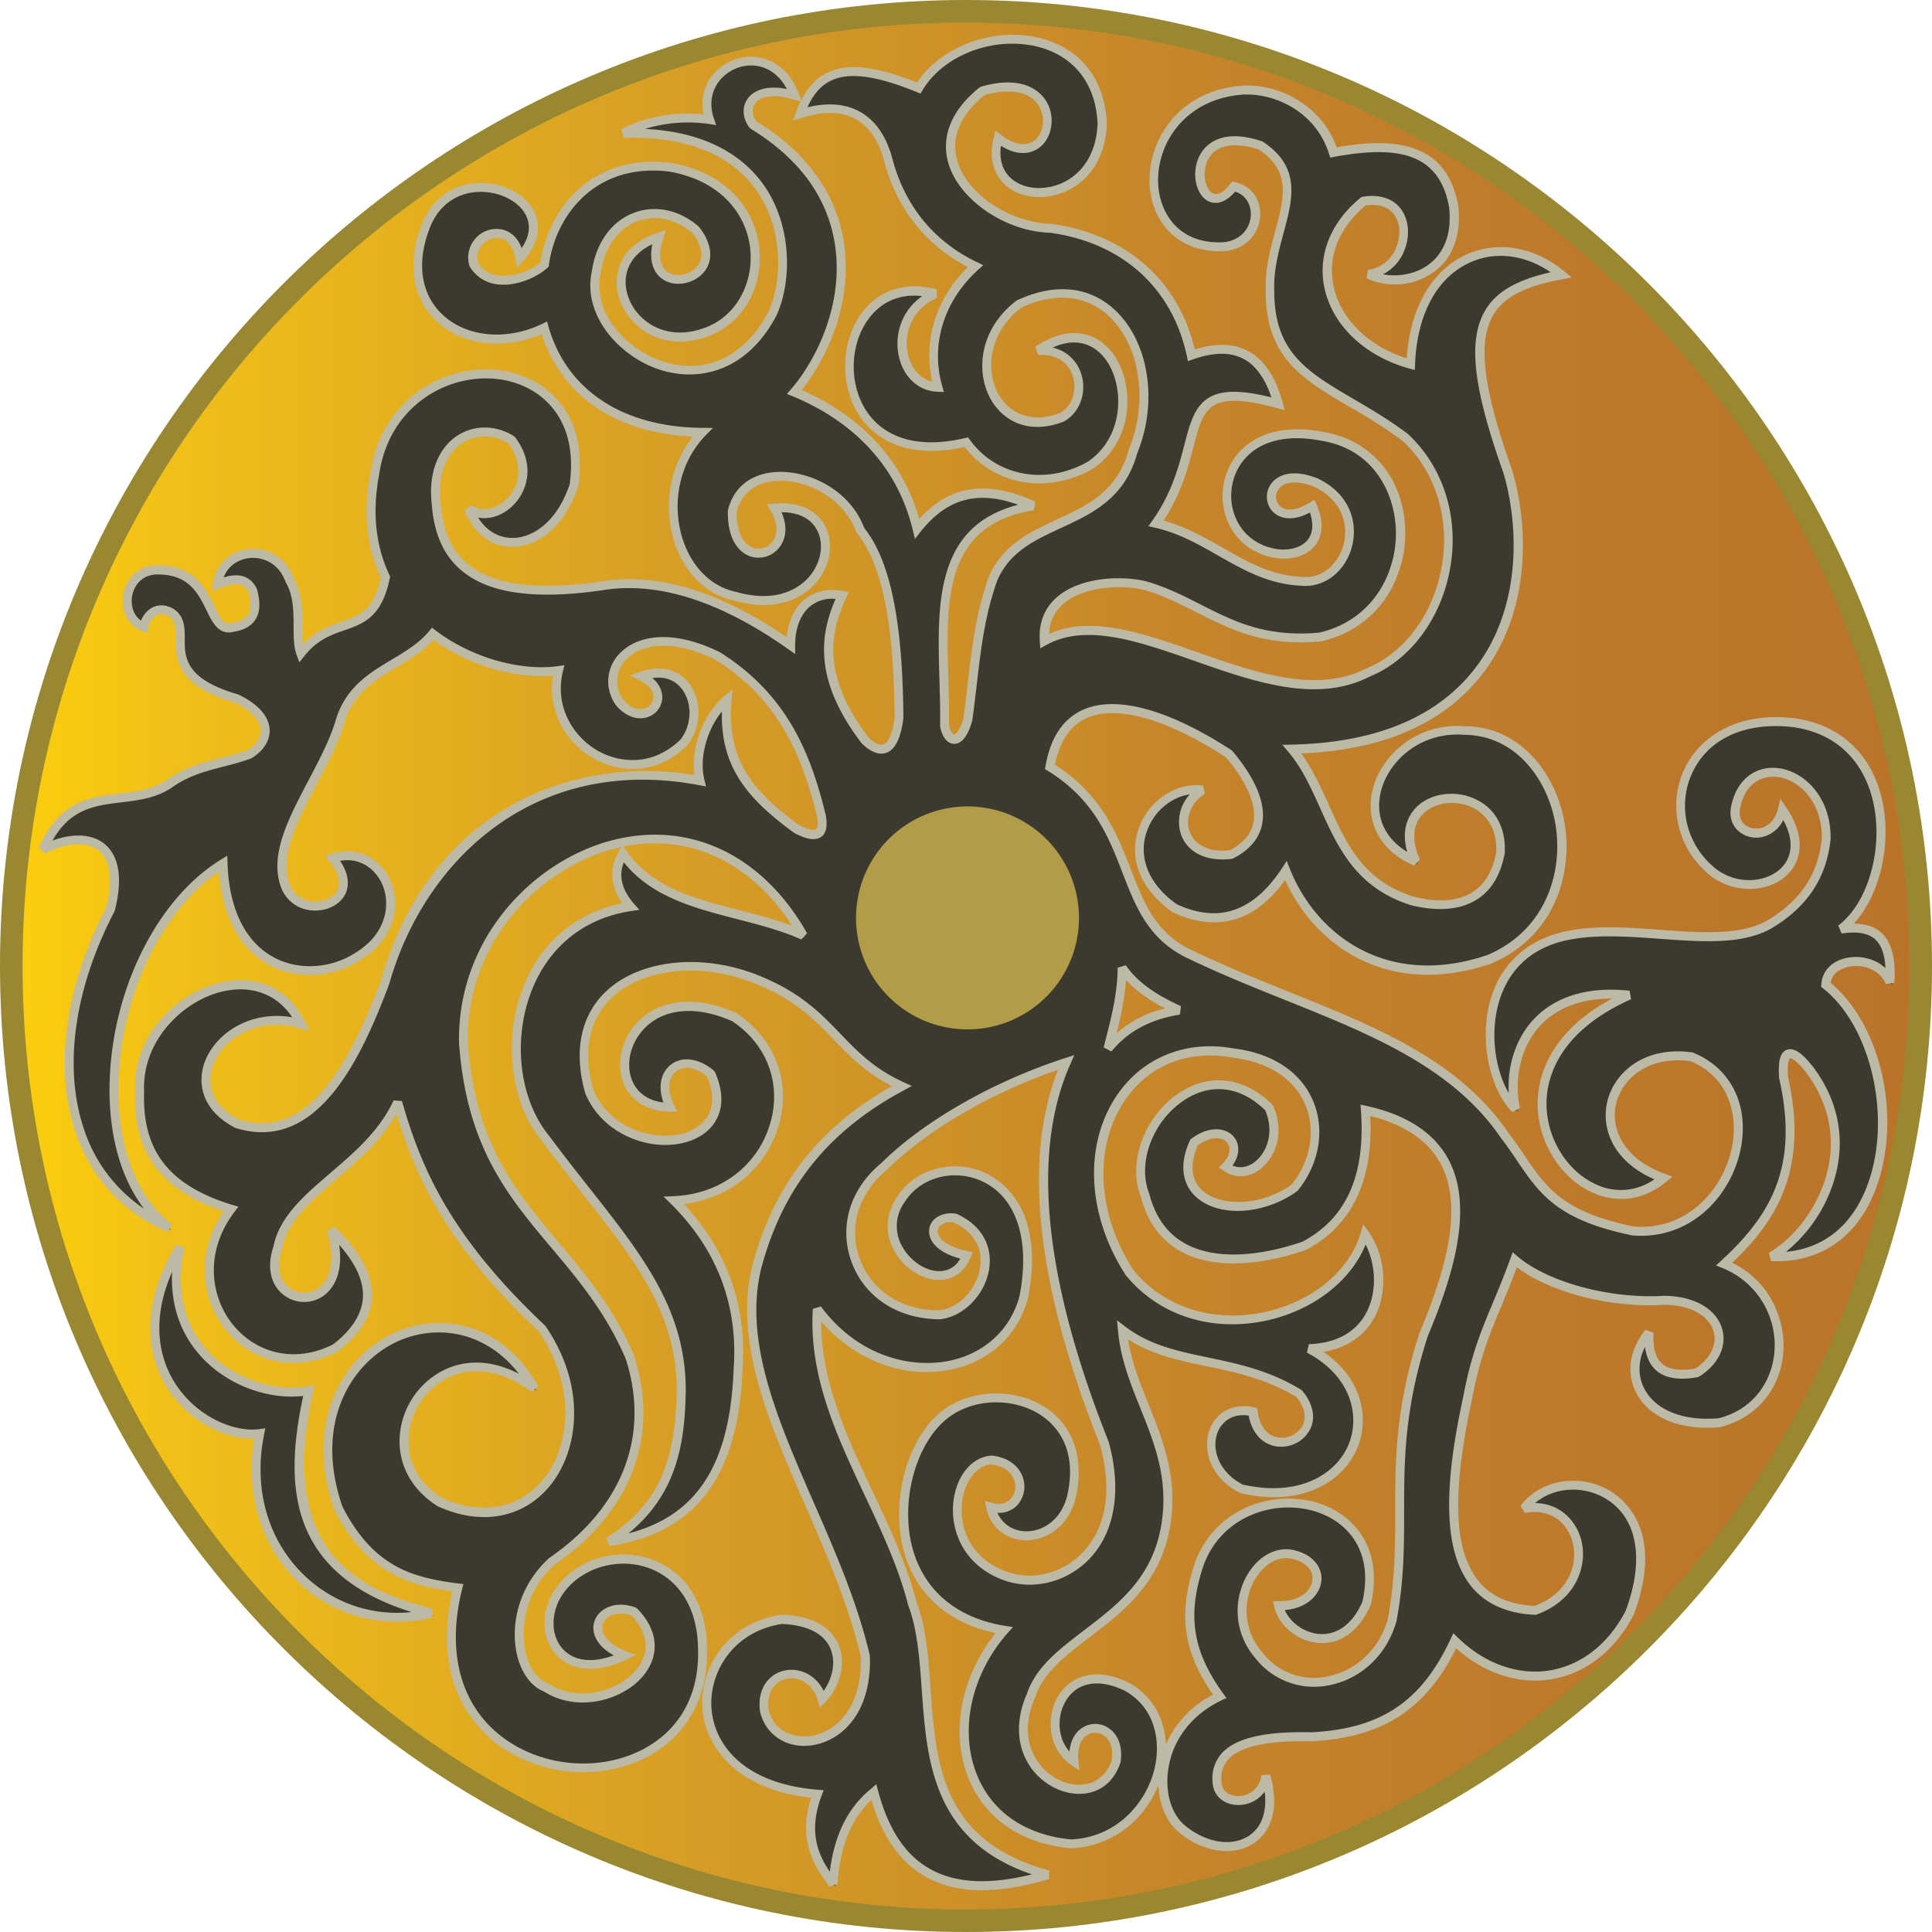
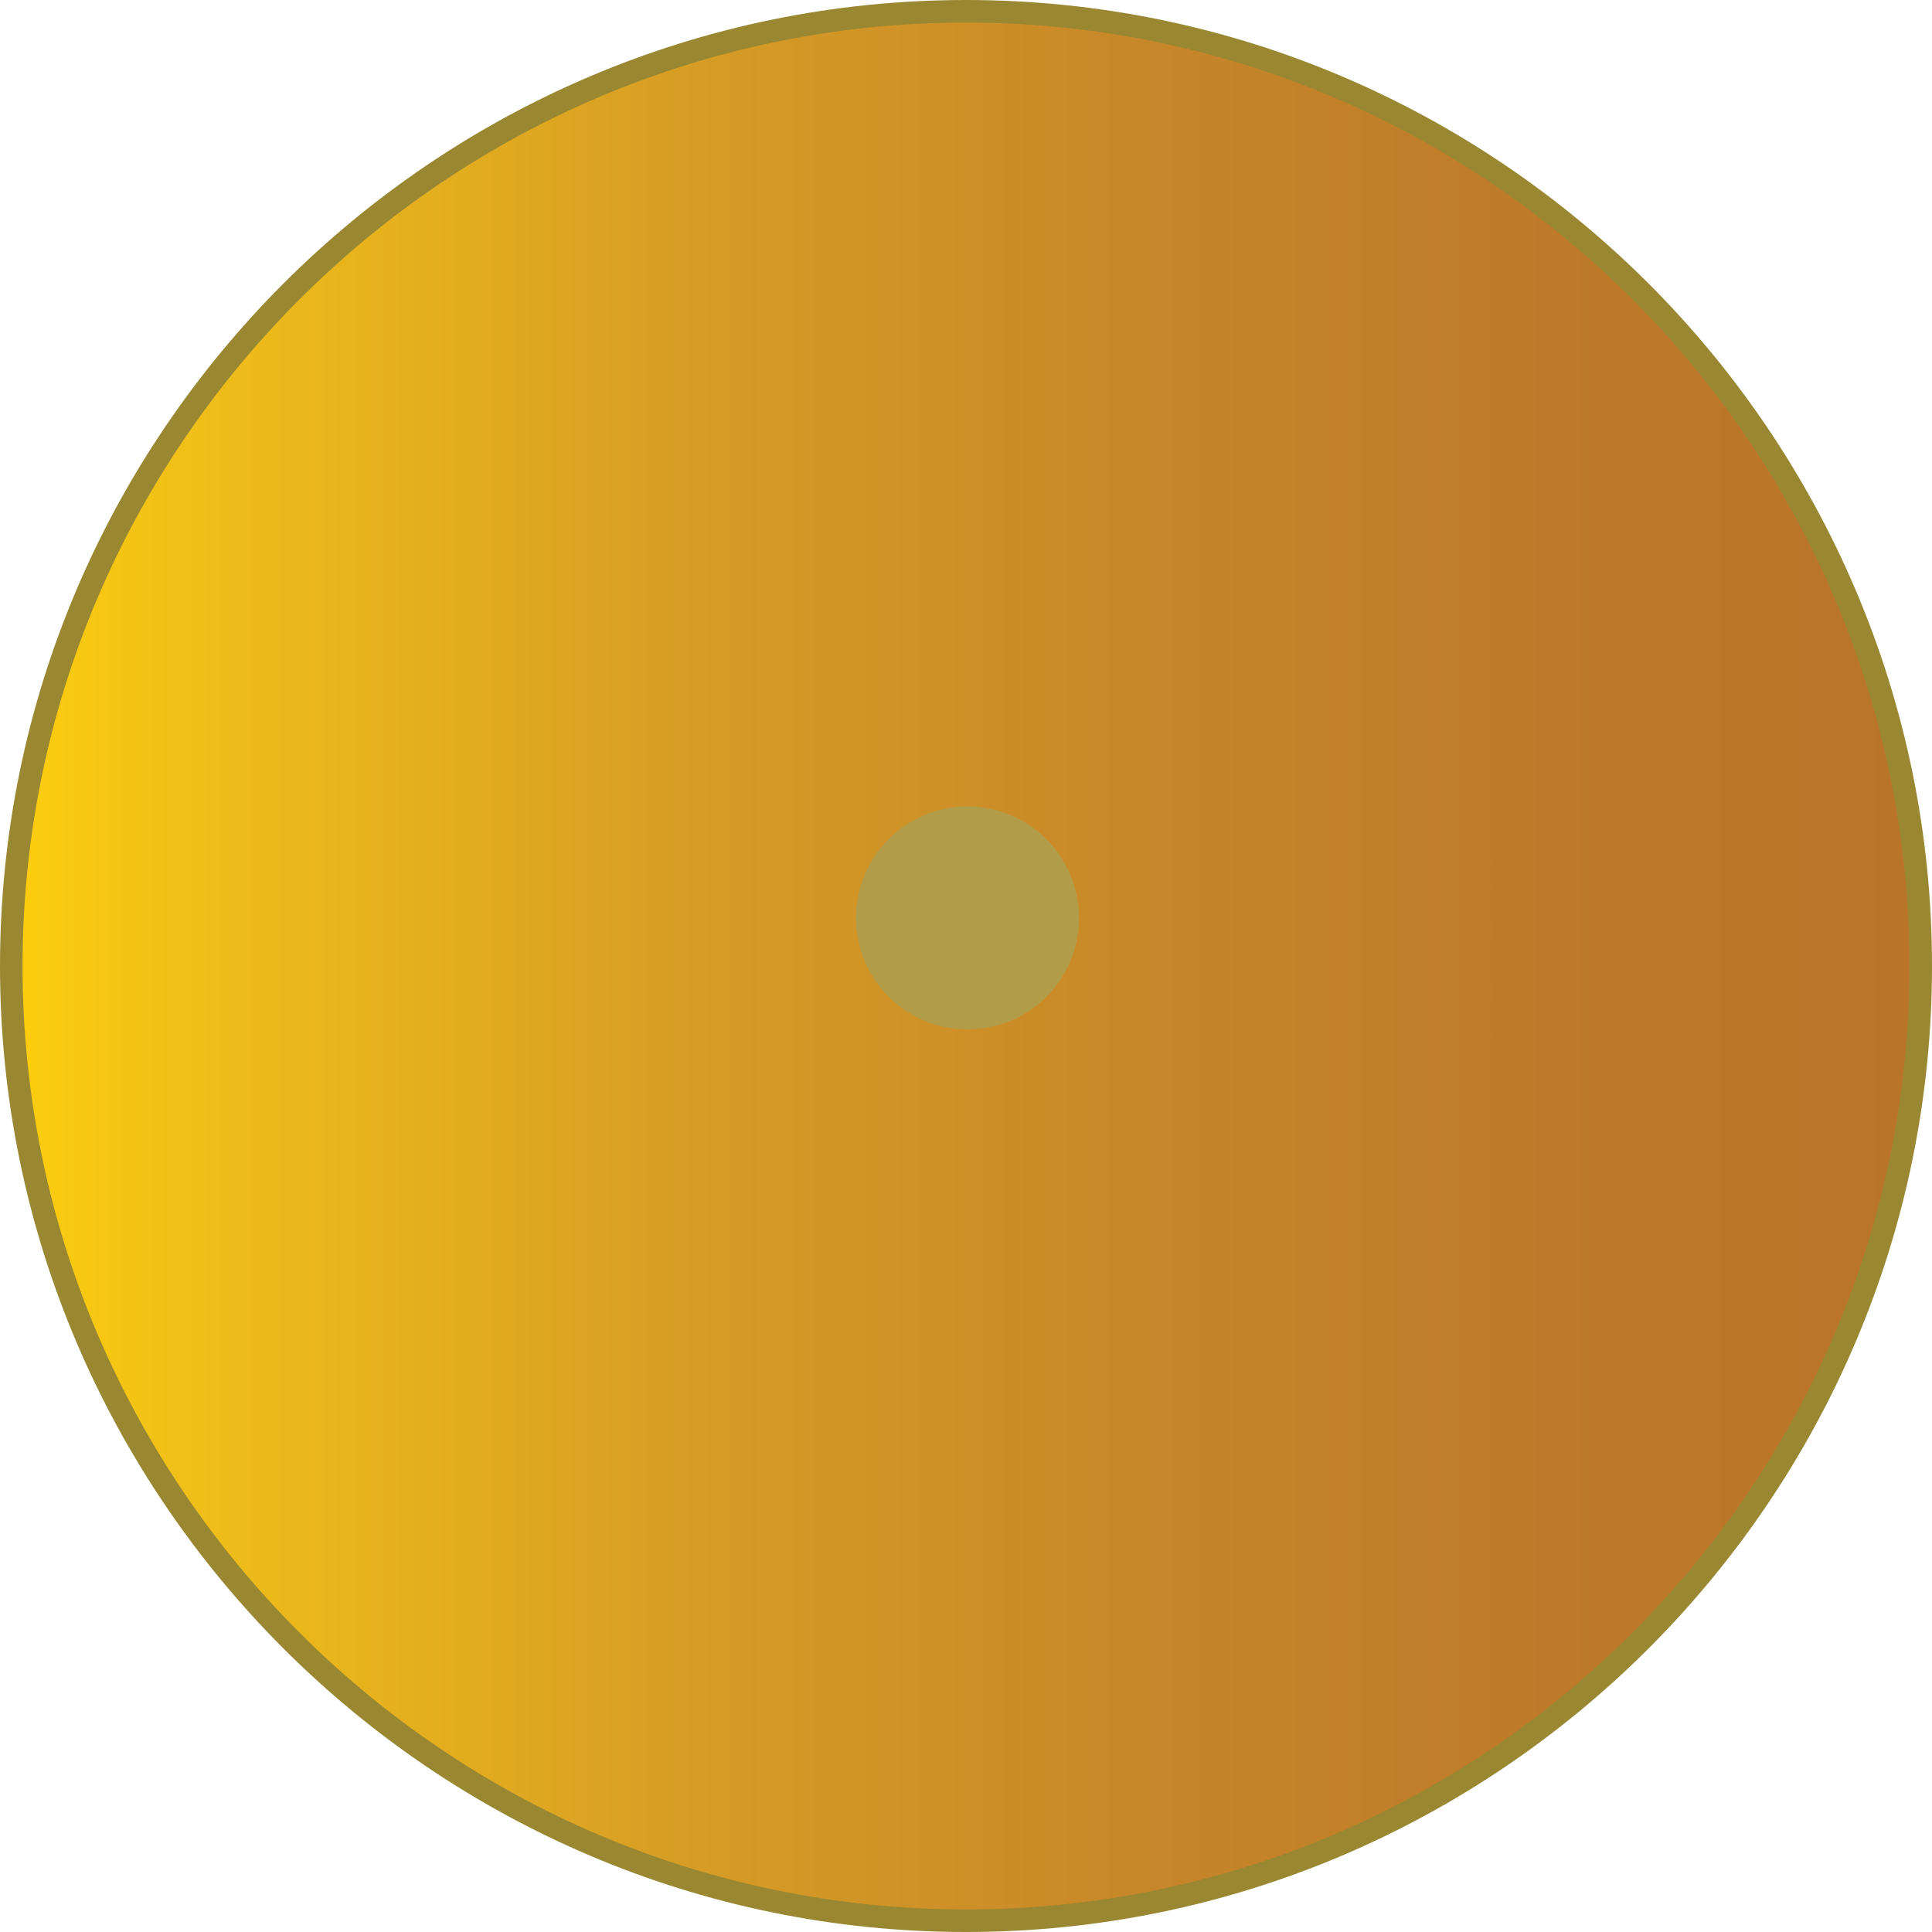
<svg xmlns="http://www.w3.org/2000/svg" width="50" height="50" fill="none">
  <path fill="url(#a)" d="M24.954 49.501c13.585 0 24.598-11.013 24.598-24.598C49.552 11.317 38.54.304 24.954.304 11.368.304.355 11.317.355 24.903.355 38.488 11.368 49.5 24.954 49.5z" />
  <path fill="#998831" fill-rule="evenodd" d="M25 0c13.77 0 25 11.23 25 25S38.77 50 25 50 0 38.77 0 25C.002 11.23 11.23 0 25 0zm0 .584C11.553.584.584 11.553.584 25 .584 38.447 11.553 49.416 25 49.416c13.447 0 24.416-10.969 24.416-24.416C49.416 11.553 38.449.584 25 .584z" clip-rule="evenodd" />
-   <path fill="#3C3A2F" fill-rule="evenodd" d="M4.715 32.338c-.597 2.761 1.817 4 3.336 3.72-.525 2.318-.561 4.825 3.173 5.757-2.627.656-5.054-1.642-4.448-4.644-1.411.189-3.906-1.738-2.061-4.833zm-1.802-8.744c-1.64 3.138-1.566 6.841 1.523 8.241-2.477-1.907-1.556-7.61 1.394-9.43.087 2.786 2.223 3.215 3.477 2.414 1.588-.946.75-2.992-.646-2.553.982 1.18-.875 1.742-1.235.674-.397-1.194.959-2.723 1.41-4.143.38-1.39 1.7-1.467 2.42-2.336 1.031.78 2.347 1.082 3.256.949-.44 1.84 1.797 3.264 3.236 1.868.62-.777.128-2.153-1.099-1.723.952.46.121 1.465-.56.68-.623-.877.405-2.25 2.54-1.201 1.67 1.046 2.284 2.507 2.682 4.139.093.503-.135.602-.644.334-1.191-.87-1.94-1.704-1.8-3.34-.57.48-.864 1.412-.697 2.091-4.197-.79-7.197 1.843-8.151 5.217-.879 2.364-2.02 4.233-3.843 3.658-1.777-.928-.28-3.149 1.67-2.576-1.038-2.135-4.294-.58-4.181 1.755-.066 1.764.916 2.593 2.362 3.034-1.6 2.115.499 4.728 2.694 3.604 1.149-.878 1.117-1.896-.096-3.057.672 2.342-1.952 2.14-1.391.463.292-1.447 2.318-2.08 3.105-3.776.527 1.867 1.328 3.597 3.743 5.873 1.768 2.59-.01 5.688-2.656 4.48-2.189-1.372-.117-4.843 2.454-2.937-1.881-3.29-6.511-1.032-5.076 3.093.851 1.659 1.944 1.913 3.094 2.062-1.402 5.65 6.518 6.157 6.33 1.547-.028-1.909-1.563-2.622-2.822-2.143-1.902.771-1.316 3.361.806 2.352-1.211-.485-.646-1.456.238-1.138 1.36 1.374-.896 2.865-2.276 1.96-.81-.296-1.088-2.115.155-3.26 2.193-1.503 2.58-3.55 2.012-5.29-1.364-3.169-4.006-3.83-4.304-8.155-.058-4.559 6.002-7.654 8.79-2.754-1.554-.705-3.637-.632-4.661-2.115-.264.457-.2.913.197 1.37-3.096.463-3.628 4.25-2.207 5.994 1.811 2.447 3.539 4.016 3.517 6.563-.034 1.508-.282 2.874-1.875 3.886 2.107-.324 3.237-1.64 3.346-4.457.13-1.752-.463-3.19-1.656-4.376 2.632-.11 3.698-3.318 1.573-4.737-2.929-1.314-3.804 2.306-1.668 2.328-.448-.88.28-1.511 1.047-.867.89 2.038-2.346 2.362-3.143.457-.785-2.76 1.89-3.807 4.223-2.944 2.103.801 2.147 2.02 3.863 2.805-2.04 1.093-3.197 2.612-3.75 4.674-.753 3.078 1.954 6.431 2.81 10.08.095 2.427-2.287 2.767-2.615 1.405-.15-1.1 1.195-1.292 1.497-.29.592-.597.722-1.996-1.032-2.07-2.545.374-2.956 4.207.909 4.523-.398 1.072-.048 1.73.407 2.326.068-1.076.42-1.867 1.054-2.376.513 1.91 1.733 2.967 4.513 2.14-4.054-1.096-2.674-4.816-3.513-7.016-.644-2.553-2.632-4.857-2.461-7.62 1.664 2.228 4.767 1.872 5.344-.307.678-3.461-2.283-3.938-3.171-2.543-.923 1.326 1.159 2.78 1.692 1.462-1.22-.253-.969-1.06-.309-.97 1.436.634.676 2.401-.401 2.504-2.165.016-3.104-2.447-1.44-3.827 1.277-1.262 3.163-2.196 4.724-2.705-1.306 2.946-.145 7.004.992 9.856.762 2.768-1.25 3.937-2.592 3.42-1.762-.658-1.368-2.936-.314-2.99 1.071.133.848 1.471-.032 1.219.232 1.047 1.787 1.015 2.093-.29.527-2.41-2.044-3.09-3.292-2.098-1.43 1.123-1.841 5.026 1.543 5.57-1.798 2.044-1.26 5.24 1.717 5.531 2.275-.1 3.16-3.081 1.482-4.053-1.766-.887-2.42 1.216-1.39 1.922-.125-1.179 1.264-1.11 1.085.01-.535 1.553-3.123.38-2.198-1.714.534-1.61 3.196-1.948 3.508-4.574.245-1.948-.994-3.187-1.143-4.89 1.287.987 2.907.635 4.565 1.645.936 1.112-.988 1.937-1.195.471-1.169-.254-1.553 1.35-.294 1.994 3.02.698 4.081-2.397 1.755-3.624 1.953-.063 2.108-2.024 1.438-2.962-.646 2.187-4.305 3.175-6.088.99-1.878-2.9-.21-6.205 2.674-5.68 2.213.268 2.617 2.239 1.599 3.487-1.354.966-3.344.438-2.6-1.173.749-.562 1.369.05.816.632.688.488 1.579-.504 1.122-1.528-1.728-1.714-3.851.662-3.207 2.274.477 1.849 2.364 1.897 4.103 1.308 1.141-.6 1.726-1.726 1.599-3.515 3.296.726 2.413 3.638 1.507 5.805-1.038 3.233-.336 4.837-.814 7.392-.445 1.612-2.431 2.183-3.447.91-.97-1.13-.149-2.727.797-2.626 1.096.177.853 1.366-.286 1.342.185.813 1.608 1.436 2.272-.047.706-3.04-3.522-3.511-4.351-.949-.434 1.378-.197 2.3.554 3.34-1.702.807-1.785 2.774-.958 3.445 1.143.927 2.656.368 2.155-1.387-.105.813-1.249.84-1.266.143-.036-.718.536-1.199 2.449-1.153 2.04-.108 3.02-1.02 3.706-2.483 1.465 1.43 3.537 1.17 4.525-.722 1.206-3.234-1.77-4.008-2.732-2.704 1.565-.286 2.058 2.002.284 2.639-2.268-.11-2.44-2.319-1.745-5.492.29-1.574.707-2.163 1.22-3.578.782.666 2.412 1.141 3.871 1.046 1.523.02 1.84 1.248.845 1.874-.879.161-1.292-.184-1.24-1.041-.88 1.075-.126 2.509 1.813 2.334 2.047-.527 2.047-3.334.13-4.108 1.241-1.14 2.074-2.443 1.538-4.829-.066-.823.248-.753.692-.177 1.427 1.933.218 4.092-1.012 4.814 3.485.145 3.62-5.3 1.413-7.034.044-.762 1.36-.823 1.656-.062.076-1.2-.42-1.505-1.262-1.38 1.437-1.08 1.664-4.912-1.2-5.338-2.99-.367-3.776 2.637-2.05 3.91 1.095.75 2.785-.12 1.73-1.661-.226.95-1.439.692-1.19-.14.354-1.46 2.362-.886 2.326.9-.097.924-.54 1.657-1.483 2.216-1.24.688-3.368-.024-5.054.25-2.718.418-2.44 3.625-1.505 4.515-.29-1.365.448-3.212 2.945-2.944-4.46 1.992-1.303 6.56.884 4.736-2.31-.845-1.475-3.44.726-3.14 2.27.919 1.111 4.702-1.511 4.508-2.312-.472-2.463-1.354-3.314-2.462-1.716-2.529-4.966-3.177-8.104-4.674-2.079-.936-1.252-3.385-3.674-4.874.382-2.177 2.486-1.734 4.639-.332 1.002 1.198 1.008 2.113.051 2.6-1.375.16-1.564-1.179-.743-1.672-1.312-.173-2.517 1.787-.728 3.056 1.153.532 2.116.21 2.887-.965.763 1.91 2.75 3.151 5.268 2.293 3.024-1.299 2.09-5.901-.644-5.92-2.097-.168-3.314 2.496-1.268 3.383-.887-1.992 2.314-2.263 2.197-.215-.255 1.374-1.366 1.477-2.297 1.235-2.073-.66-2.043-2.68-3.099-3.925 5.624-.119 6.4-4.393 5.588-7.173-1.314-3.69-.835-4.692 1.382-5.105-1.58-1.304-3.797-.47-3.898 2.314-2.132-.582-2.957-2.79-1.223-4.217 1.433-.246 1.302 1.742.127 1.891.88.418 2.396-.03 2.209-1.75-.284-1.592-1.587-1.69-3.111-1.403-.356-1.135-1.495-1.7-2.432-1.606-2.8.276-2.96 4.139-.423 4.047 1.018-.083 1.107-1.381.272-1.558-.98 1.262-1.585-1.825.7-1.064 1.417.934.177 2.215.24 3.773-.004 2.249 1.72 2.442 3.505 3.784 1.943 1.813 1.16 5.22-.964 6.08-2.596 1.327-6.167-2.039-8.378-.814-.105-1.499 1.794-1.654 2.633-1.425 1.499.441 2.361 1.516 4.495 1.324 2.785-.65 2.755-4.73.091-5.19-2.976-.606-3.187 2.752-1.195 3.033.68.083 1.293-.336.91-1.231-1.341.837-1.51-1.242.102-.606 1.517.733.81 2.682-.39 2.55-1.463-.067-2.32-1.173-3.755-1.499 1.465-2.077.24-3.9 3.16-3.095-.363-1.318-1.144-1.642-2.247-1.257-.388-1.81-1.704-3.011-3.633-3.284-1.747-.046-3.767-1.968-1.773-3.556 2.41-.694 1.928 2.39.402 1.222-.48 1.885 2.604 1.982 2.695-.362-.101-2.787-3.686-2.723-4.747-.938-1.813-.738-2.644-.515-3.07.672.891-.278 1.883-.199 2.269 1.143.304 1.203 1.042 2.213 2.268 2.8-.92.83-1.292 1.99-.968 3.13-1.068-.033-1.374-1.838-.074-2.411-2.908-.781-3.276 4.815.805 3.837.676.934 1.99 1.292 3.205.598 1.68-1.125.664-4.338-1.356-2.964 1.173-.085 1.37 1.318.617 1.724-1.811.7-2.702-1.706-1.098-2.937 2.465-1.153 3.853 1.597 2.95 3.804-.58 2.113-2.864 1.6-3.616 3.28-.443 1.217-.48 2.376-.664 3.68-.2.692-.519.596-.604.143.05-2.366-.62-5.203 2.302-5.678-1.35-.612-2.276-.338-3.01.59-.443-1.83-1.731-2.942-3.175-3.538 1.285-1.485 2.3-4.853-1.065-6.915-.338-.44-.028-1.087 1.073-.763-.608-1.646-2.672-.776-2.203.62-.701-.11-1.602 0-2.226.354 4.2-.12 4.507 3.248 3.855 4.672-1.541 2.912-4.959.887-4.565-1.05.213-1.503 1.594-1.98 2.587-1.115 1.055 1.348-1.525 1.944-.96.175-1.923.64-.718 3.145 1.168 2.483 1.815-.577 1.978-3.765-.859-4.284-2.031-.263-3.087 1.206-3.268 2.515-.338.324-1.382.727-1.829 0-.215-.796 1.006-1.249 1.187-.173 1.384-1.525-1.656-2.77-2.422-.84-.898 2.26 1.19 3.56 3.06 2.649.54 1.883 2.213 2.688 4.093 2.704-1.344 1.38-.79 3.9.834 4.24 2.582.75 3.198-2.479 1.023-2.28.736 1.214-1.127 1.84-1.085.061.356-1.439 2.751-1.014 3.308.507.71.875.986 2.537 1.002 4.875-.121.899-.473.96-.885.56-1.272-1.671-1.016-2.824-.584-3.745-.867-.155-1.332.47-1.332 1.297-1.609-1.138-3.302-1.812-4.91-1.54-3.281.472-4.156-.641-4.267-2.136-.177-1.57 1.038-2.221 1.952-1.639.855 1.157-.382 2.293-1.111 1.778.505 1.314 2.127 1.165 2.722-.593.536-3.797-4.645-3.817-5.154-.314-.202 1.064-.065 1.954.279 2.678-.334 1.63-1.338.895-2.191 1.972-.171-.457.077-1.288-.292-1.9-.364-1.012-1.752-.845-1.863.115.37-.143.72-.223.912.165.155.55-.012.865-.503.946-.741.195-.425-1.503-1.98-1.483-.88.012-1.02 1.233-.33 1.48.04-.305.338-.595.716-.363.638.444-.567 1.567 1.694 2.221.928.447.89 1.09.306 1.441-.668.241-1.36.283-2.006.72-1.064.78-2.523-.115-3.322 1.742 1.11-.57 2.195-.229 1.741 1.543zm26.181 1.52c.295.443.81.8 1.476 1.099-.736.115-1.366.417-1.841.992.177-.688.365-1.374.365-2.092z" clip-rule="evenodd" />
  <path fill="#B19D49" d="M25.663 26.572a2.885 2.885 0 1 0-1.326-5.615 2.885 2.885 0 0 0 1.326 5.615z" />
-   <path fill="#BCB9A6" d="M25.413 48.919c-.56 0-1.041-.116-1.453-.346-.656-.368-1.117-1.018-1.41-1.99-.52.487-.815 1.218-.874 2.175l-.209.063c-.415-.543-.823-1.213-.473-2.296-2.026-.219-2.787-1.416-2.82-2.392-.031-1.012.663-2.14 2.053-2.346.988.04 1.35.458 1.485.802.204.522-.024 1.13-.354 1.465l-.137.139-.056-.187c-.143-.473-.523-.62-.815-.557-.253.056-.525.297-.458.797.134.553.637.744 1.074.682.69-.095 1.362-.773 1.31-2.067-.312-1.326-.886-2.64-1.441-3.91-.95-2.176-1.847-4.231-1.364-6.202.56-2.087 1.71-3.566 3.61-4.64-.683-.354-1.097-.783-1.499-1.199-.51-.53-1.04-1.079-2.153-1.502-1.346-.5-2.783-.34-3.576.395-.61.565-.782 1.398-.493 2.408.266.634.867 1.073 1.604 1.165.559.07 1.058-.092 1.302-.42.207-.276.217-.656.03-1.1-.296-.238-.6-.285-.801-.126-.213.169-.23.51-.048.87l.088.171-.191-.002c-.585-.006-1.026-.276-1.209-.74-.209-.526-.038-1.196.416-1.627.59-.567 1.507-.633 2.51-.181.997.664 1.412 1.763 1.1 2.878-.318 1.132-1.27 1.92-2.463 2.062 1.127 1.205 1.638 2.646 1.517 4.288-.108 2.768-1.201 4.221-3.444 4.565l-.08-.213c1.466-.93 1.784-2.141 1.822-3.791.016-2.008-1.076-3.392-2.458-5.143-.335-.428-.683-.869-1.037-1.346-.803-.984-1.004-2.61-.485-3.952.455-1.177 1.364-1.949 2.574-2.191-.316-.446-.346-.899-.085-1.348l.061-.108c-.08.018-.159.036-.238.058-1.883.511-3.77 2.384-3.738 4.974.181 2.62 1.233 3.867 2.344 5.19.698.828 1.42 1.687 1.952 2.922.684 2.091-.065 4.067-2.053 5.431a2.409 2.409 0 0 0-.76 2.207c.086.431.303.75.577.85l.024.013c.761.499 1.81.212 2.278-.356.358-.438.31-.949-.13-1.406-.365-.121-.657.008-.733.209-.073.19.042.495.603.72l.246.099-.238.113c-.656.313-1.245.322-1.656.028-.342-.244-.513-.672-.458-1.143.076-.63.53-1.173 1.213-1.45.684-.26 1.433-.182 2.006.206.616.417.962 1.143.974 2.043.052 1.279-.525 2.32-1.584 2.86-1.223.62-2.83.454-3.909-.404-.632-.503-1.602-1.675-1.095-3.903-1.134-.157-2.215-.475-3.054-2.107-.803-2.307.239-3.989 1.543-4.583 1.165-.53 2.771-.308 3.735 1.38l-.169.15c-.735-.546-1.497-.68-2.145-.379a1.84 1.84 0 0 0-1.04 1.54c-.04.647.267 1.21.863 1.583.996.454 1.972.287 2.597-.455.674-.801.932-2.35-.098-3.859-2.248-2.113-3.127-3.799-3.678-5.626-.395.696-.984 1.2-1.556 1.692-.65.557-1.263 1.081-1.406 1.795-.149.446-.077.81.189 1.01a.636.636 0 0 0 .743.018c.165-.113.521-.487.235-1.481l.19-.116c.675.647.999 1.265.967 1.84-.028.5-.324.97-.883 1.395-1.035.533-2.155.32-2.868-.53-.615-.732-.863-1.96-.084-3.104-1.62-.539-2.35-1.529-2.29-3.1-.072-1.443 1.058-2.524 2.153-2.805.978-.25 1.819.124 2.246 1.004l.116.237-.253-.074c-1.041-.304-1.952.229-2.23.919-.23.572.012 1.111.646 1.443 1.445.454 2.586-.652 3.68-3.594 1.248-4.412 4.942-5.845 8.115-5.318-.097-.712.22-1.575.77-2.036l.214-.181-.024.278c-.133 1.541.541 2.354 1.752 3.237.246.127.39.141.437.105.018-.012.072-.073.024-.326-.362-1.477-.93-2.998-2.63-4.061-1.203-.59-2.002-.372-2.344.03a.797.797 0 0 0-.04 1.005c.173.2.38.285.559.225a.317.317 0 0 0 .22-.278c.01-.171-.12-.336-.363-.454l-.25-.12.261-.092c.543-.191 1.016-.07 1.3.33.319.447.287 1.125-.073 1.574-.825.801-1.793.694-2.43.332-.647-.37-1.202-1.165-1.043-2.14-.837.073-2.06-.182-3.093-.925-.277.298-.62.505-.953.705-.59.354-1.147.688-1.372 1.505-.163.511-.435 1.03-.7 1.531-.49.933-.954 1.813-.711 2.543a.69.69 0 0 0 .624.483c.269.02.523-.097.62-.288.104-.203.03-.471-.21-.76l-.112-.133.165-.052c.742-.234 1.305.177 1.531.686.275.61.143 1.521-.791 2.078-.702.447-1.612.499-2.318.127-.775-.41-1.243-1.268-1.324-2.431-1.445.994-2.477 3.08-2.59 5.268-.09 1.714.41 3.121 1.373 3.863l-.12.197c-1.168-.53-1.965-1.392-2.369-2.565-.569-1.652-.282-3.773.785-5.825.18-.71.11-1.234-.194-1.48-.3-.24-.82-.214-1.386.074l-.16-.149c.524-1.216 1.325-1.312 2.098-1.405.455-.056.887-.108 1.265-.384.45-.306.918-.425 1.371-.543.22-.055.446-.115.664-.193.22-.135.35-.33.34-.524-.012-.255-.246-.503-.658-.702-1.54-.445-1.538-1.151-1.538-1.666 0-.284-.006-.45-.171-.563-.114-.07-.223-.081-.322-.036a.42.42 0 0 0-.213.319l-.018.143-.135-.048c-.366-.131-.57-.52-.5-.948.058-.344.319-.748.87-.756.972-.016 1.272.605 1.49 1.056.174.356.259.485.46.431.203-.034.336-.105.405-.214.084-.13.088-.329.014-.589-.119-.232-.314-.26-.76-.087l-.178.07.022-.192a1.01 1.01 0 0 1 .91-.896c.402-.046.95.123 1.177.755.227.372.227.833.229 1.24 0 .162 0 .319.018.454.332-.34.678-.46.988-.569.465-.163.835-.292 1.02-1.14-.372-.802-.463-1.714-.27-2.714.278-1.92 1.942-2.857 3.391-2.649 1.091.158 2.266 1.036 1.99 3-.384 1.142-1.12 1.553-1.68 1.565-.553.01-1.032-.342-1.264-.946l.175-.137c.31.218.698.067.926-.165.284-.29.463-.84.038-1.43-.382-.234-.821-.242-1.177-.02-.45.28-.66.85-.579 1.559.056.732.29 1.252.72 1.598.658.53 1.775.672 3.414.438 1.445-.245 3.067.238 4.82 1.44.042-.416.201-.756.46-.973.26-.217.606-.294 1-.223l.149.026-.064.137c-.411.881-.666 2 .573 3.627.151.145.292.214.386.18.077-.025.216-.15.29-.688-.018-2.46-.33-3.986-.978-4.785l-.02-.034c-.32-.872-1.284-1.353-2.042-1.312-.546.03-.928.32-1.046.794-.008.483.142.833.416.934.175.066.374.01.497-.14.167-.2.151-.508-.04-.824l-.095-.16.185-.017c.616-.058 1.097.153 1.322.572.228.43.147 1.006-.201 1.438-.223.274-.879.87-2.167.497-.712-.15-1.292-.73-1.543-1.55-.284-.935-.091-1.963.491-2.69-1.982-.09-3.393-1.044-3.914-2.653-.968.42-2.042.296-2.708-.324-.646-.6-.787-1.523-.388-2.529.26-.654.8-1.042 1.481-1.057.63-.018 1.221.298 1.436.765.18.396.073.839-.3 1.252l-.161.177-.04-.236c-.046-.273-.17-.455-.348-.517a.485.485 0 0 0-.475.12.506.506 0 0 0-.141.504c.12.19.3.3.528.33.418.054.877-.163 1.084-.342.217-1.431 1.364-2.833 3.392-2.572 1.594.29 2.222 1.375 2.282 2.296.066 1.022-.511 1.93-1.402 2.213-.642.224-1.282.12-1.753-.289-.418-.361-.616-.89-.52-1.377.096-.48.462-.847 1.03-1.036l.218-.072-.07.217c-.14.435-.086.76.147.889.217.12.549.05.724-.155.189-.221.147-.54-.114-.873-.415-.36-.952-.481-1.421-.306-.513.19-.863.69-.958 1.365-.201.989.626 1.913 1.54 2.239 1.128.404 2.177-.068 2.808-1.26.357-.784.383-2.096-.267-3.076S17.77 3.517 16.14 3.567l-.06-.217c.565-.32 1.382-.47 2.128-.39-.146-.696.278-1.232.813-1.421.564-.199 1.322-.002 1.656.898l.06.16c.18-.36.415-.601.711-.732.521-.233 1.229-.15 2.287.27.624-.948 2.005-1.45 3.196-1.145 1.048.268 1.672 1.078 1.714 2.223-.032.827-.423 1.459-1.074 1.745-.532.235-1.147.175-1.528-.149-.34-.288-.456-.735-.323-1.258l.044-.171.14.107c.347.266.67.316.884.133.217-.185.268-.562.117-.845-.212-.393-.727-.509-1.42-.316-.66.533-.9 1.14-.693 1.756.282.843 1.366 1.55 2.416 1.578 1.938.273 3.282 1.454 3.713 3.25.545-.168 1.006-.154 1.374.039.414.216.716.668.9 1.337l.054.197-.197-.053c-.813-.225-1.33-.249-1.626-.078-.304.175-.403.56-.542 1.094-.14.536-.313 1.196-.77 1.894.58.16 1.07.44 1.543.71.64.366 1.242.71 2.028.745.566.062.956-.377 1.08-.809.134-.469.02-1.149-.748-1.52-.438-.172-.79-.146-.935.073a.332.332 0 0 0 .032.413c.155.161.452.13.791-.083l.116-.072.053.126c.227.53.11.863-.027 1.045-.201.269-.577.398-1.002.344-.61-.085-1.082-.453-1.295-1.008a1.713 1.713 0 0 1 .283-1.695c.274-.323.93-.824 2.244-.557 1.229.21 2.052 1.203 2.09 2.527.034 1.177-.627 2.527-2.177 2.888-1.473.136-2.36-.316-3.217-.751-.418-.21-.849-.43-1.338-.575-.51-.139-1.53-.129-2.091.332-.247.203-.378.47-.394.798 1.091-.488 2.43-.018 3.843.477 1.513.53 3.077 1.077 4.368.417.98-.397 1.721-1.39 1.944-2.596.233-1.259-.143-2.49-1.006-3.294a13.626 13.626 0 0 0-1.362-.873c-1.22-.714-2.185-1.279-2.18-2.996-.025-.557.119-1.09.246-1.56.232-.866.415-1.55-.422-2.108-.662-.217-1.145-.112-1.332.29-.147.316-.055.722.124.831.169.103.365-.101.469-.235l.044-.057.071.014c.485.101.68.517.656.882-.026.414-.328.855-.942.905-1.255.044-1.857-.815-1.917-1.688-.077-1.137.71-2.431 2.318-2.59.927-.092 2.104.437 2.521 1.59.736-.131 1.742-.229 2.41.233.386.266.634.698.737 1.282.084.76-.147 1.368-.648 1.724a1.752 1.752 0 0 1-1.725.15l.035-.22a.906.906 0 0 0 .736-.588c.125-.312.097-.652-.074-.863-.153-.189-.403-.26-.723-.213-.698.587-.99 1.328-.827 2.092.18.844.9 1.548 1.892 1.864.086-1.306.646-2.282 1.553-2.69.81-.363 1.754-.198 2.527.44l.19.157-.244.046c-.984.183-1.52.465-1.795.94-.402.698-.252 1.899.501 4.012.428 1.46.465 3.576-.702 5.169-.98 1.336-2.58 2.06-4.761 2.151.296.406.507.87.712 1.324.455 1.01.884 1.964 2.19 2.38.436.113 1.062.185 1.535-.117.316-.201.521-.547.61-1.03.03-.541-.204-.973-.646-1.17-.429-.192-.952-.119-1.244.174-.275.272-.304.694-.086 1.187l-.153.153c-1.038-.45-1.232-1.313-1.07-1.969.217-.868 1.128-1.735 2.392-1.636 1.43.01 2.316 1.209 2.555 2.394.272 1.348-.2 3.03-1.873 3.747-2.626.897-4.542-.413-5.338-2.159-.785 1.082-1.763 1.362-2.912.831-.853-.602-1.167-1.43-.855-2.224.274-.7.968-1.141 1.646-1.052l.044.215c-.348.209-.515.614-.396.964.125.366.515.55 1.044.493.344-.179.549-.42.608-.71.092-.443-.153-1.028-.703-1.69-1.541-1-2.818-1.363-3.597-1.026-.43.187-.712.595-.835 1.213 1.213.774 1.61 1.802 1.964 2.708.35.9.652 1.678 1.63 2.117.828.396 1.664.732 2.474 1.058 2.26.909 4.395 1.767 5.678 3.658.153.2.286.396.415.584.55.812.984 1.454 2.827 1.828 1.378.1 2.276-.95 2.515-1.973.185-.789.016-1.864-1.058-2.308-1.101-.145-1.765.461-1.92 1.088-.143.578.101 1.405 1.264 1.83l.19.07-.156.13c-.578.483-1.29.58-1.95.266-.825-.392-1.392-1.34-1.382-2.306.008-.646.278-1.815 1.925-2.696-.792-.006-1.446.24-1.877.718-.477.529-.67 1.338-.507 2.111l-.193.107c-.55-.526-.903-1.847-.549-2.974.303-.958 1.054-1.576 2.118-1.74.713-.117 1.503-.059 2.266-.003 1.056.077 2.054.149 2.748-.235.872-.517 1.326-1.193 1.423-2.127.018-.933-.573-1.52-1.14-1.593-.363-.047-.808.12-.957.734-.058.195-.03.362.08.473.11.113.29.157.458.11.122-.034.34-.144.426-.5l.061-.254.147.217c.454.662.47 1.312.044 1.737-.469.47-1.32.507-1.936.086-.849-.628-1.173-1.734-.791-2.69.33-.825 1.272-1.634 2.924-1.431 1.147.17 1.937.89 2.225 2.025.292 1.157-.024 2.543-.712 3.287.306 0 .54.08.714.238.264.243.373.666.336 1.29l-.225.036c-.145-.372-.569-.51-.916-.455-.11.018-.454.097-.51.425 1.31 1.08 1.85 3.49 1.178 5.306-.472 1.275-1.442 1.95-2.72 1.895l-.054-.216c.748-.44 1.352-1.315 1.539-2.225.175-.851-.02-1.688-.56-2.42-.273-.355-.41-.397-.434-.39 0 0-.084.06-.05.488.55 2.435-.346 3.761-1.445 4.805.986.481 1.378 1.481 1.324 2.294-.064.966-.69 1.718-1.634 1.96-1.022.094-1.825-.232-2.167-.874-.275-.515-.187-1.132.234-1.647l.207.08c-.024.38.05.648.219.797.173.155.465.197.863.127.387-.252.57-.618.473-.96-.092-.326-.475-.678-1.277-.69-1.37.092-2.942-.312-3.815-.97-.143.382-.274.7-.403 1.008-.3.718-.559 1.338-.756 2.402-.52 2.386-.477 3.869.136 4.67.324.423.809.648 1.477.684.894-.33 1.139-1.088.986-1.656-.116-.43-.503-.883-1.233-.75l-.113-.183c.487-.66 1.479-.847 2.254-.425.368.199 1.505 1.024.678 3.238-.49.943-1.252 1.533-2.147 1.676-.845.135-1.73-.157-2.451-.803-.787 1.588-1.913 2.31-3.736 2.406-1.107-.024-1.825.125-2.141.449-.145.149-.21.34-.199.582.008.27.213.376.404.386a.6.6 0 0 0 .632-.539l.227-.016c.228.802.071 1.45-.428 1.78-.52.344-1.29.236-1.914-.269-.33-.268-.53-.721-.551-1.234-.334.823-1.113 1.58-2.272 1.63-1.299-.125-2.235-.78-2.652-1.84-.464-1.172-.181-2.615.711-3.729-1.248-.262-2.093-1.027-2.39-2.177-.33-1.276.116-2.874.993-3.562.713-.567 1.853-.62 2.646-.125.751.467 1.053 1.32.83 2.338-.182.777-.773 1.123-1.282 1.123h-.006a1.034 1.034 0 0 1-1.031-.833l-.042-.191.187.054c.2.057.372.022.485-.1a.486.486 0 0 0 .087-.495c-.045-.127-.183-.348-.586-.397-.358.02-.666.39-.75.92-.095.622.14 1.48 1.118 1.845.628.24 1.37.087 1.896-.388.4-.364 1.004-1.222.545-2.892-1.636-4.102-2.002-7.366-1.085-9.698-1.75.604-3.394 1.564-4.436 2.596-.727.605-.992 1.48-.696 2.29.304.832 1.09 1.344 2.054 1.338.499-.047.968-.53 1.06-1.099.083-.513-.17-.94-.69-1.177-.235-.026-.38.082-.4.201-.03.179.195.425.764.543l.135.028-.052.129c-.145.358-.413.566-.753.588-.456.028-.955-.276-1.219-.741-.258-.46-.23-.976.078-1.418.437-.69 1.38-.968 2.186-.646.4.16 1.666.867 1.193 3.278-.256.967-1.012 1.659-2.026 1.855-1.2.233-2.449-.244-3.326-1.252-.004 1.562.674 3.008 1.334 4.407.436.927.887 1.885 1.136 2.87.248.647.304 1.42.361 2.24.14 1.936.283 3.938 3.07 4.692l.002.222c-.648.191-1.229.288-1.742.288zm-2.735-2.744.046.17c.27 1.007.711 1.669 1.347 2.025.659.368 1.523.413 2.635.139-2.573-.877-2.72-2.946-2.851-4.781-.058-.802-.112-1.559-.352-2.187-.247-.974-.692-1.923-1.123-2.84-.714-1.518-1.454-3.089-1.344-4.828l.208-.062c.986 1.32 2.348 1.595 3.295 1.412.924-.18 1.614-.807 1.845-1.678.294-1.501-.1-2.63-1.054-3.01-.706-.282-1.525-.042-1.907.56a1.057 1.057 0 0 0-.067 1.175c.218.386.638.652 1 .625a.6.6 0 0 0 .495-.322c-.656-.175-.845-.52-.801-.776.045-.268.335-.435.675-.39l.032.009c.627.276.94.813.841 1.433-.107.666-.67 1.235-1.278 1.294-1.074-.004-1.946-.563-2.284-1.489-.33-.907-.04-1.88.76-2.543 1.106-1.095 2.89-2.117 4.76-2.725l.247-.08-.105.239c-1.014 2.286-.678 5.572.994 9.767.363 1.32.14 2.46-.609 3.14-.59.534-1.427.703-2.135.433-1.038-.388-1.384-1.332-1.264-2.098.1-.644.495-1.091.986-1.117.403.048.686.248.795.549a.723.723 0 0 1-.135.733.65.65 0 0 1-.517.2c.131.293.41.476.75.478h.005c.416 0 .903-.29 1.056-.942.274-1.253-.338-1.847-.727-2.09-.716-.445-1.74-.4-2.38.112-.811.638-1.22 2.127-.91 3.324.288 1.113 1.14 1.839 2.4 2.042l.208.033-.14.157c-.938 1.068-1.252 2.497-.8 3.645.385.976 1.252 1.578 2.443 1.693 1.19-.053 1.946-.95 2.157-1.815.165-.672.055-1.558-.746-2.022-.674-.338-1.254-.242-1.55.259-.221.376-.227.934.099 1.304.026-.282.147-.505.348-.626a.616.616 0 0 1 .668.02c.256.173.367.497.304.892-.153.452-.463.726-.875.794-.493.081-1.056-.163-1.402-.609-.409-.529-.463-1.244-.145-1.964.229-.692.837-1.155 1.482-1.646.906-.692 1.842-1.406 2.02-2.895.139-1.103-.22-1.992-.565-2.85-.255-.633-.517-1.285-.58-2.017l-.025-.262.21.161c.633.487 1.367.64 2.142.803.778.163 1.583.33 2.412.835l.028.024c.298.354.363.736.18 1.048a.848.848 0 0 1-.882.388c-.354-.07-.598-.356-.684-.79-.451-.067-.712.187-.81.456-.148.415.03 1.001.657 1.328 1.5.341 2.465-.299 2.76-1.088.27-.726.035-1.728-1.098-2.326l.05-.219c.91-.03 1.322-.479 1.507-.853.254-.512.23-1.202-.038-1.725-.394.968-1.398 1.731-2.628 1.98-1.404.282-2.742-.161-3.579-1.187-1.002-1.545-1.093-3.36-.243-4.636.665-.996 1.796-1.456 3.028-1.233 1.024.123 1.764.619 2.076 1.392.296.735.141 1.61-.408 2.284l-.022.022c-.84.6-1.972.678-2.574.179-.408-.338-.48-.883-.197-1.495l.012-.026.024-.018c.471-.354.895-.28 1.09-.063.15.169.19.459-.024.755.192.084.405.048.594-.107.294-.24.495-.756.252-1.322-.64-.625-1.403-.72-2.099-.259-.815.54-1.22 1.626-.9 2.422.158.61.474 1.04.942 1.294.707.384 1.78.366 3.016-.054 1.137-.6 1.64-1.713 1.519-3.395l-.012-.155.15.033c1.054.23 1.774.706 2.14 1.412.666 1.282.055 3.105-.55 4.552-.611 1.9-.611 3.245-.611 4.545 0 .875 0 1.782-.197 2.823-.237.857-.897 1.49-1.724 1.658a1.926 1.926 0 0 1-1.928-.697 1.862 1.862 0 0 1-.25-2.082c.262-.499.701-.781 1.15-.732.603.098.84.478.808.81-.032.357-.366.715-.947.759.14.32.495.58.87.618.274.026.786-.043 1.136-.825.32-1.385-.449-2.131-1.276-2.362-1.072-.298-2.433.181-2.86 1.495-.395 1.249-.243 2.157.538 3.237l.081.113-.125.06c-.785.374-1.292 1.046-1.387 1.845-.07.584.103 1.123.453 1.406.544.44 1.203.544 1.64.256.332-.219.475-.626.41-1.145a.834.834 0 0 1-.726.346c-.364-.018-.614-.263-.624-.609a.972.972 0 0 1 .262-.753c.368-.378 1.117-.547 2.304-.519 1.793-.093 2.84-.793 3.597-2.416l.07-.147.117.114c.687.67 1.55.98 2.37.849.82-.132 1.52-.678 1.971-1.541.51-1.364.295-2.467-.578-2.94-.585-.317-1.306-.243-1.764.149.645.01 1.056.453 1.19.944.186.694-.15 1.584-1.154 1.942l-.022.008-.024-.002c-.743-.035-1.306-.296-1.673-.775-.658-.859-.716-2.402-.18-4.857.202-1.083.464-1.714.77-2.445.145-.346.294-.704.455-1.15l.058-.156.127.109c.787.672 2.42 1.107 3.787 1.018.939.012 1.392.451 1.507.859.126.449-.101.92-.592 1.23l-.04.016c-.485.09-.847.03-1.08-.177-.156-.139-.252-.342-.286-.604-.183.364-.19.753-.012 1.09.295.554 1.012.834 1.923.755.99-.257 1.398-1.072 1.441-1.748a2.15 2.15 0 0 0-1.344-2.137l-.17-.07.135-.123c1.276-1.173 2.02-2.423 1.5-4.717-.035-.446.026-.674.195-.74.181-.07.404.08.702.467.583.788.791 1.688.603 2.605a3.8 3.8 0 0 1-1.323 2.155c.985-.088 1.726-.692 2.11-1.734.638-1.724.097-4.1-1.153-5.085l-.048-.038.004-.06c.022-.364.292-.632.71-.698.322-.051.698.034.95.275-.018-.352-.105-.597-.264-.744-.18-.163-.463-.213-.87-.153l-.087-.207c.796-.596 1.191-2.067.885-3.278-.153-.602-.618-1.642-2.032-1.853-1.292-.159-2.292.322-2.678 1.288-.342.86-.05 1.853.712 2.416.585.4 1.292.284 1.638-.062.304-.304.32-.75.052-1.242a.8.8 0 0 1-.503.43.705.705 0 0 1-.688-.172c-.169-.173-.219-.425-.137-.696.151-.622.628-.978 1.21-.902.667.087 1.364.76 1.343 1.837-.106 1.01-.609 1.763-1.541 2.314-.756.42-1.787.344-2.879.264-.75-.053-1.525-.111-2.215.002-1.246.191-1.737.964-1.932 1.58-.268.856-.107 1.824.237 2.41-.04-.704.182-1.397.618-1.878.39-.432 1.139-.917 2.51-.77l.037.22c-1.887.844-2.181 2.043-2.187 2.683-.01.879.503 1.74 1.248 2.093a1.5 1.5 0 0 0 1.543-.115c-1.14-.5-1.374-1.39-1.215-2.028.18-.726.943-1.43 2.191-1.258l.028.008c1.006.407 1.481 1.421 1.21 2.582-.26 1.115-1.244 2.26-2.773 2.15-1.948-.397-2.407-1.072-2.988-1.927-.127-.187-.256-.38-.411-.58-1.247-1.838-3.35-2.685-5.577-3.58-.813-.325-1.654-.663-2.485-1.061-1.062-.48-1.396-1.336-1.747-2.245-.362-.934-.738-1.898-1.937-2.638l-.067-.041.014-.078c.129-.744.46-1.235.986-1.463.854-.372 2.214.002 3.829 1.054l.025.023c.615.736.871 1.374.764 1.899-.076.37-.328.664-.75.879l-.04.012c-.657.075-1.146-.165-1.311-.646a1.04 1.04 0 0 1 .232-1.024c-.467.065-.898.411-1.093.904-.27.688.012 1.414.755 1.939 1.084.499 1.98.196 2.724-.935l.121-.187.082.207c.695 1.74 2.55 3.104 5.123 2.225 1.545-.664 1.982-2.23 1.73-3.485-.221-1.094-1.03-2.2-2.338-2.21-1.144-.09-1.965.687-2.158 1.462-.16.644.092 1.213.68 1.569-.177-.617.064-.984.239-1.16.358-.357.99-.449 1.503-.218.535.24.819.753.781 1.41-.103.562-.344.96-.715 1.196-.545.346-1.24.27-1.724.146-1.412-.45-1.883-1.496-2.338-2.508-.24-.532-.467-1.035-.821-1.453l-.157-.185.244-.006c2.223-.047 3.841-.741 4.81-2.063 1.117-1.525 1.077-3.563.67-4.96-.786-2.21-.927-3.428-.482-4.2.28-.488.811-.8 1.7-1.001-.662-.454-1.425-.551-2.081-.255-.86.386-1.378 1.346-1.426 2.636l-.006.148-.141-.038c-1.147-.314-1.99-1.112-2.197-2.08-.183-.849.157-1.702.93-2.338l.025-.02.03-.006c.417-.071.765.032.973.29.223.277.267.706.11 1.096a1.176 1.176 0 0 1-.555.62c.398.076.837-.008 1.16-.236.303-.215.643-.65.552-1.501-.094-.521-.304-.89-.64-1.125-.477-.33-1.219-.386-2.334-.177l-.102.02-.032-.098c-.345-1.105-1.45-1.61-2.31-1.527-1.463.145-2.179 1.316-2.109 2.344.048.706.52 1.521 1.67 1.471.471-.037.706-.373.724-.687.014-.231-.086-.523-.406-.623-.34.396-.618.294-.724.23-.3-.182-.401-.719-.212-1.126.115-.249.505-.784 1.63-.408l.028.014c.992.654.77 1.487.53 2.37-.127.475-.26.968-.238 1.495-.002 1.588.865 2.097 2.066 2.799.427.25.912.535 1.393.897.93.868 1.334 2.179 1.086 3.514-.239 1.283-1.034 2.342-2.078 2.766-1.37.702-2.982.137-4.54-.41-1.438-.503-2.794-.978-3.824-.41l-.159.088-.012-.18c-.033-.49.126-.885.476-1.172.63-.518 1.725-.53 2.302-.375.513.15.952.373 1.38.59.866.44 1.685.855 3.075.73 1.41-.33 2.014-1.57 1.982-2.654-.028-.917-.54-2.072-1.9-2.306-.891-.181-1.609-.012-2.024.479-.334.393-.43.968-.243 1.46.181.474.585.788 1.108.862.335.042.638-.056.787-.255.127-.17.143-.407.047-.694-.574.305-.876.064-.96-.021a.566.566 0 0 1-.057-.704c.08-.12.4-.481 1.22-.157.905.437 1.038 1.24.877 1.797-.185.64-.73 1.042-1.322.978-.833-.038-1.49-.414-2.125-.775-.503-.287-1.022-.585-1.643-.726l-.169-.038.1-.14c.505-.715.684-1.404.829-1.96.147-.566.264-1.011.652-1.236.33-.19.83-.19 1.602.002-.167-.497-.41-.833-.725-.998-.34-.179-.77-.173-1.312.016l-.124.044-.027-.13c-.378-1.765-1.666-2.93-3.535-3.192-1.128-.03-2.306-.81-2.617-1.736-.238-.711.042-1.431.788-2.026l.04-.02c1.16-.333 1.582.185 1.711.422.203.378.127.875-.173 1.131-.13.112-.483.318-1.026-.022-.05.36.046.66.28.857.315.267.832.312 1.285.114.567-.249.907-.808.936-1.533-.037-1.026-.598-1.758-1.538-1.998-1.132-.289-2.446.204-2.992 1.123l-.052.085-.093-.037c-1.032-.42-1.728-.52-2.195-.31-.27.119-.476.345-.637.701.525-.125.977-.09 1.344.11.394.212.678.608.841 1.177.315 1.244 1.078 2.187 2.207 2.725l.157.076-.129.115c-.89.805-1.24 1.933-.934 3.014l.043.153-.159-.006c-.507-.016-.904-.391-1.014-.958-.1-.507.064-1.135.613-1.517-.58-.068-1.07.143-1.404.61-.479.67-.493 1.69-.032 2.374.485.72 1.388.964 2.547.688l.075-.018.046.064c.686.946 1.97 1.185 3.054.566.537-.36.83-1 .781-1.707-.042-.595-.318-1.086-.723-1.283-.285-.137-.615-.125-.967.038.42.097.658.404.746.706.14.479-.054.988-.461 1.209-.95.367-1.597-.058-1.887-.577-.4-.71-.3-1.815.664-2.555.998-.469 1.9-.373 2.565.259.864.823 1.101 2.372.564 3.682-.324 1.18-1.167 1.57-1.982 1.948-.672.31-1.308.604-1.636 1.336-.328.9-.43 1.783-.539 2.718-.036.304-.071.612-.115.928-.147.511-.34.609-.48.6-.168-.007-.301-.176-.353-.45.006-.416-.006-.828-.018-1.227-.056-1.945-.115-3.953 2.038-4.51-1.06-.38-1.847-.156-2.525.698l-.147.187-.056-.232c-.483-1.998-1.956-2.984-3.107-3.46l-.15-.061.106-.121c.672-.778 1.374-2.23 1.135-3.758-.189-1.21-.92-2.213-2.175-2.982l-.032-.028c-.182-.236-.204-.529-.055-.743.087-.13.356-.39 1.02-.259-.306-.578-.84-.702-1.269-.55-.47.166-.835.667-.622 1.304l.062.18-.19-.03a3.804 3.804 0 0 0-1.653.128c1.787.087 2.682.859 3.123 1.525.696 1.052.668 2.46.28 3.306-.815 1.54-2.133 1.72-3.093 1.376-1.008-.36-1.915-1.394-1.69-2.497.107-.758.509-1.322 1.105-1.543.55-.205 1.173-.07 1.67.364.346.437.386.875.124 1.183-.247.288-.7.381-1.014.206-.143-.08-.436-.322-.316-.934-.368.173-.603.445-.67.78-.08.399.093.854.443 1.156.407.354.964.442 1.527.245.791-.25 1.3-1.064 1.242-1.978-.051-.831-.628-1.815-2.085-2.082-1.889-.242-2.949 1.082-3.133 2.418l-.006.04-.03.027c-.229.22-.785.497-1.302.43a.945.945 0 0 1-.706-.453l-.014-.03a.744.744 0 0 1 .203-.75.716.716 0 0 1 .707-.169c.126.042.329.157.442.465.197-.286.24-.568.123-.825-.173-.38-.686-.644-1.219-.63-.584.016-1.047.348-1.272.913-.364.912-.242 1.741.33 2.272.626.58 1.66.672 2.573.229l.123-.06.038.133c.473 1.648 1.924 2.603 3.982 2.62l.272.003-.189.194c-.654.67-.89 1.712-.602 2.65.227.74.741 1.26 1.378 1.394 1.163.338 1.737-.179 1.93-.417.292-.36.362-.835.177-1.181-.159-.3-.483-.46-.916-.46h-.003c.156.348.134.684-.067.927a.68.68 0 0 1-.758.209c-.177-.066-.582-.313-.562-1.183.147-.605.606-.958 1.262-.994.817-.044 1.889.447 2.265 1.445.676.845.998 2.414 1.016 4.93-.07.527-.215.814-.446.893-.187.064-.401-.018-.636-.248-1.256-1.65-1.073-2.811-.674-3.734a.886.886 0 0 0-.66.193c-.248.207-.386.566-.386 1.01v.222l-.183-.129c-1.769-1.25-3.393-1.761-4.823-1.519-1.71.245-2.884.086-3.594-.485-.483-.387-.748-.962-.805-1.757-.09-.787.167-1.454.688-1.777.433-.27.986-.259 1.443.031l.032.03c.529.716.306 1.388-.046 1.748-.266.272-.61.385-.918.326.214.344.538.532.91.528.483-.01 1.12-.38 1.46-1.385.248-1.774-.812-2.577-1.798-2.718-1.336-.19-2.873.676-3.131 2.457-.185.97-.095 1.847.268 2.61l.016.037-.008.037c-.208 1.014-.68 1.18-1.179 1.352-.344.12-.7.245-1.035.668l-.128.161-.071-.193c-.076-.204-.078-.465-.078-.74 0-.377-.002-.804-.204-1.14-.191-.525-.625-.66-.943-.625-.248.028-.545.177-.662.5.276-.084.648-.122.857.292.1.348.085.608-.034.797-.107.167-.292.274-.553.316-.395.105-.558-.233-.717-.557-.215-.437-.46-.934-1.28-.924-.406.006-.6.306-.643.56-.037.221.024.494.233.635a.624.624 0 0 1 .304-.346c.17-.08.364-.062.549.051.276.193.276.48.276.758-.002.49-.002 1.046 1.39 1.45.51.244.791.564.807.906.014.284-.16.554-.473.745-.249.092-.481.151-.704.209-.453.117-.883.227-1.296.507-.424.31-.905.368-1.37.423-.672.082-1.31.16-1.775.988.536-.196 1.024-.17 1.34.084.27.217.536.694.27 1.73l-.01.026c-1.044 1.997-1.328 4.057-.78 5.651a3.96 3.96 0 0 0 1.547 2.038c-.64-.839-.956-2.057-.882-3.47.121-2.345 1.274-4.58 2.867-5.562l.17-.105.007.2c.037 1.182.467 2.047 1.21 2.438.632.334 1.454.289 2.088-.119.815-.485.934-1.266.702-1.785-.158-.352-.531-.698-1.088-.6.282.415.207.719.13.87-.142.274-.484.44-.846.414a.922.922 0 0 1-.827-.642c-.274-.826.211-1.748.726-2.726.26-.493.529-1.004.684-1.49.246-.9.87-1.276 1.475-1.637.362-.217.706-.424.966-.738l.072-.085.087.067c1.066.805 2.36 1.046 3.17.927l.168-.024-.04.167c-.222.932.293 1.697.901 2.045.563.32 1.421.414 2.143-.286.287-.362.314-.918.056-1.284-.18-.253-.451-.358-.783-.308.242.203.262.425.256.527a.548.548 0 0 1-.378.483c-.268.091-.574-.022-.815-.3-.292-.41-.27-.927.046-1.299.4-.469 1.302-.737 2.634-.083 1.78 1.113 2.37 2.684 2.744 4.216.051.285.014.468-.114.561-.145.107-.367.078-.698-.095-1.208-.881-1.908-1.694-1.876-3.143-.39.473-.59 1.206-.453 1.763l.043.175-.177-.034c-4.306-.811-7.129 1.994-8.018 5.133-.775 2.086-1.926 4.388-3.99 3.736-.904-.471-.99-1.209-.773-1.744.294-.727 1.19-1.304 2.248-1.117-.401-.61-1.077-.855-1.852-.656-1.022.262-2.042 1.298-1.98 2.58-.056 1.53.646 2.43 2.28 2.929l.159.048-.1.133c-.815 1.08-.598 2.258-.02 2.946.643.764 1.65.954 2.57.485.482-.371.749-.783.773-1.212.023-.422-.183-.88-.615-1.366.125.845-.236 1.204-.415 1.328a.866.866 0 0 1-1.014-.024c-.346-.26-.448-.73-.273-1.255.155-.777.8-1.328 1.48-1.912.622-.533 1.264-1.084 1.632-1.875l.216.018c.537 1.899 1.372 3.616 3.712 5.82 1.114 1.627.83 3.293.1 4.158-.696.827-1.776 1.016-2.885.51-.676-.424-1.03-1.078-.986-1.802a2.076 2.076 0 0 1 1.173-1.738c.588-.274 1.254-.232 1.914.112-.898-1.153-2.185-1.275-3.14-.84-1.214.553-2.178 2.128-1.426 4.281.813 1.58 1.839 1.835 2.998 1.984l.129.016-.032.125c-.402 1.62-.052 2.966.986 3.791 1.01.804 2.515.959 3.658.378.99-.503 1.507-1.441 1.46-2.646-.012-.825-.323-1.485-.873-1.859-.51-.346-1.18-.413-1.79-.18-.602.244-1.002.715-1.067 1.26-.046.386.09.731.362.926.292.211.707.227 1.187.05-.503-.28-.589-.65-.491-.905.115-.304.524-.526 1.053-.336l.044.028c.543.549.602 1.197.163 1.736-.527.644-1.71.968-2.575.411-.345-.133-.612-.513-.711-1.017-.136-.677.016-1.672.843-2.434 1.91-1.31 2.626-3.19 1.98-5.169-.515-1.193-1.225-2.038-1.913-2.855-1.137-1.352-2.21-2.628-2.397-5.33-.034-2.715 1.94-4.674 3.908-5.209 2.03-.55 3.937.342 5.1 2.39l-.15.163c-.508-.23-1.091-.38-1.652-.525-1.093-.282-2.224-.572-2.94-1.473-.14.356-.052.708.262 1.072l.14.159-.21.031c-1.22.183-2.136.921-2.586 2.08-.489 1.268-.304 2.8.452 3.726.356.479.701.918 1.037 1.344 1.41 1.787 2.523 3.2 2.507 5.292-.027 1.228-.177 2.602-1.483 3.664 1.782-.461 2.627-1.791 2.722-4.24.123-1.657-.424-3.1-1.622-4.289l-.19-.187.267-.012c1.207-.05 2.19-.8 2.5-1.912.284-1.014-.094-2.016-.987-2.613-.896-.4-1.718-.35-2.238.146-.386.37-.535.934-.36 1.375.13.33.415.531.813.58-.141-.397-.074-.767.189-.975.292-.233.73-.173 1.115.149l.032.041c.294.675.137 1.11-.046 1.356-.294.394-.875.59-1.517.511-.634-.077-1.437-.465-1.795-1.318-.312-1.097-.115-2.036.555-2.656.856-.791 2.39-.97 3.815-.441 1.163.443 1.71 1.01 2.238 1.56.444.462.865.897 1.633 1.249l.212.097-.207.112c-1.958 1.05-3.13 2.51-3.691 4.602-.464 1.89.42 3.913 1.351 6.05.56 1.28 1.138 2.604 1.458 3.972.06 1.463-.714 2.219-1.507 2.328-.64.091-1.189-.268-1.334-.869-.086-.626.258-.986.634-1.067.358-.078.793.083 1.012.526.209-.29.326-.711.183-1.075-.157-.4-.593-.626-1.259-.656-1.232.183-1.86 1.199-1.83 2.107.03.949.769 2.022 2.753 2.183l.153.012-.054.143c-.334.899-.115 1.481.213 1.968.115-.948.473-1.67 1.068-2.147l.135-.119zm6.517-11.513c.091.593.306 1.13.535 1.694.355.887.723 1.803.578 2.964-.189 1.585-1.209 2.364-2.11 3.052-.614.469-1.194.912-1.405 1.544-.39.887-.097 1.47.111 1.74.295.38.77.59 1.18.52.323-.053.568-.273.687-.621.044-.283-.032-.525-.209-.645a.387.387 0 0 0-.419-.011c-.183.109-.268.355-.233.674l.026.25-.206-.141c-.617-.422-.663-1.25-.352-1.777.28-.478.916-.818 1.86-.346.58.336.911.916.935 1.594.229-.543.65-.994 1.219-1.296-.762-1.1-.9-2.046-.494-3.332.47-1.447 1.969-1.976 3.144-1.648.888.246 1.797 1.091 1.433 2.658-.306.69-.805 1.042-1.38.982-.529-.052-1.01-.455-1.117-.937l-.034-.145.15.004h.031c.519 0 .815-.276.841-.552.026-.277-.213-.495-.608-.559-.344-.036-.698.197-.915.61a1.629 1.629 0 0 0 .225 1.825 1.685 1.685 0 0 0 1.704.619c.743-.153 1.334-.722 1.544-1.483.19-1.012.19-1.867.191-2.772 0-1.318.002-2.682.627-4.624.59-1.41 1.182-3.169.562-4.364-.316-.608-.932-1.03-1.833-1.256.084 1.676-.48 2.84-1.67 3.469-1.314.445-2.451.46-3.217.044-.528-.287-.882-.766-1.051-1.426-.352-.877.091-2.09.994-2.686.789-.523 1.69-.41 2.407.303l.024.035c.306.684.056 1.316-.308 1.615-.304.25-.682.27-.986.055l-.11-.077.094-.098c.19-.198.235-.417.113-.552-.123-.14-.41-.171-.753.077-.225.505-.173.927.147 1.193.45.372 1.445.408 2.28-.179.487-.606.627-1.386.364-2.038-.278-.69-.952-1.133-1.894-1.248-1.163-.21-2.181.2-2.8 1.131-.799 1.199-.706 2.915.237 4.37.773.948 2.028 1.36 3.344 1.095 1.244-.25 2.24-1.057 2.535-2.053l.067-.23.14.194c.427.598.504 1.509.18 2.163-.254.513-.725.843-1.35.946.992.674 1.18 1.678.901 2.428-.33.884-1.398 1.61-3.044 1.228l-.026-.01c-.755-.386-.964-1.107-.78-1.62.168-.475.621-.706 1.152-.59l.08.017.012.08c.053.382.236.622.512.678a.622.622 0 0 0 .639-.277c.13-.22.077-.49-.147-.765-.79-.477-1.569-.64-2.322-.797-.73-.153-1.412-.294-2.032-.696zm-13.06-12.755.078.11c.658.955 1.757 1.238 2.922 1.538.455.117.922.236 1.362.401-1.06-1.642-2.652-2.391-4.362-2.05zm9.294-9.265c.414 0 .865.114 1.364.34l-.03.22c-2.336.38-2.28 2.309-2.22 4.353.012.401.024.817.015 1.214.036.17.108.239.136.239.032 0 .14-.076.24-.418.04-.3.076-.606.112-.908.11-.948.214-1.845.554-2.78.368-.818 1.072-1.144 1.754-1.459.803-.37 1.56-.721 1.86-1.81.508-1.24.293-2.68-.504-3.44-.589-.56-1.4-.642-2.285-.229-.835.644-.93 1.62-.58 2.243.244.433.79.787 1.588.479.34-.185.43-.61.336-.933-.113-.387-.453-.598-.902-.566l-.074-.21c.692-.472 1.21-.39 1.523-.24.48.233.807.798.855 1.476.056.791-.279 1.509-.89 1.92-1.174.668-2.551.426-3.317-.566-1.646.367-2.407-.34-2.718-.802-.51-.759-.495-1.892.036-2.638.444-.622 1.157-.855 1.954-.64l.016.219c-.662.292-.86.922-.763 1.42.075.39.318.671.636.749-.24-1.066.098-2.151.923-2.964-1.112-.581-1.865-1.545-2.181-2.8-.146-.503-.39-.85-.728-1.033-.362-.195-.831-.205-1.394-.028l-.222.07.08-.221a2.43 2.43 0 0 1 .113-.273l-.18-.053c-.48-.142-.852-.102-.997.109-.088.125-.072.302.035.455 1.305.805 2.066 1.859 2.265 3.133.238 1.531-.418 2.984-1.09 3.823 1.134.5 2.51 1.472 3.042 3.338.473-.526 1.01-.789 1.638-.789zm-15.153 29.33a3.675 3.675 0 0 1-2.55-1.022c-.963-.92-1.386-2.3-1.146-3.72-.705.02-1.638-.387-2.22-1.27-.4-.604-.905-1.896.2-3.751l.213.083c-.298 1.38.193 2.24.658 2.72.644.664 1.692 1.018 2.543.863l.173-.032-.04.17c-.914 4.045 1.048 5.11 3.088 5.62v.224a3.717 3.717 0 0 1-.919.115zm-3.41-5.008-.031.16c-.284 1.413.097 2.747 1.052 3.657a3.454 3.454 0 0 0 2.763.939c-3.255-1.022-3.28-3.368-2.803-5.593-.899.102-1.917-.268-2.58-.954-.424-.437-.868-1.161-.812-2.259-.628 1.43-.229 2.424.098 2.917.568.863 1.536 1.239 2.153 1.155l.16-.022zm21.897-9.753-.2-.104.027-.109c.163-.634.334-1.29.334-1.954l.213-.064c.266.4.732.746 1.427 1.058l-.03.22c-.759.12-1.34.43-1.77.953zm.38-1.847a8.013 8.013 0 0 1-.248 1.376 2.937 2.937 0 0 1 1.258-.643c-.431-.222-.765-.465-1.01-.733z" />
  <defs>
    <linearGradient id="a" x1="49.552" x2=".357" y1="24.903" y2="24.903" gradientUnits="userSpaceOnUse">
      <stop stop-color="#BA742A" />
      <stop offset=".163" stop-color="#BD782A" />
      <stop offset=".385" stop-color="#C68529" />
      <stop offset=".64" stop-color="#D69C25" />
      <stop offset=".918" stop-color="#F1C018" />
      <stop offset="1" stop-color="#FCCE0D" />
    </linearGradient>
  </defs>
</svg>